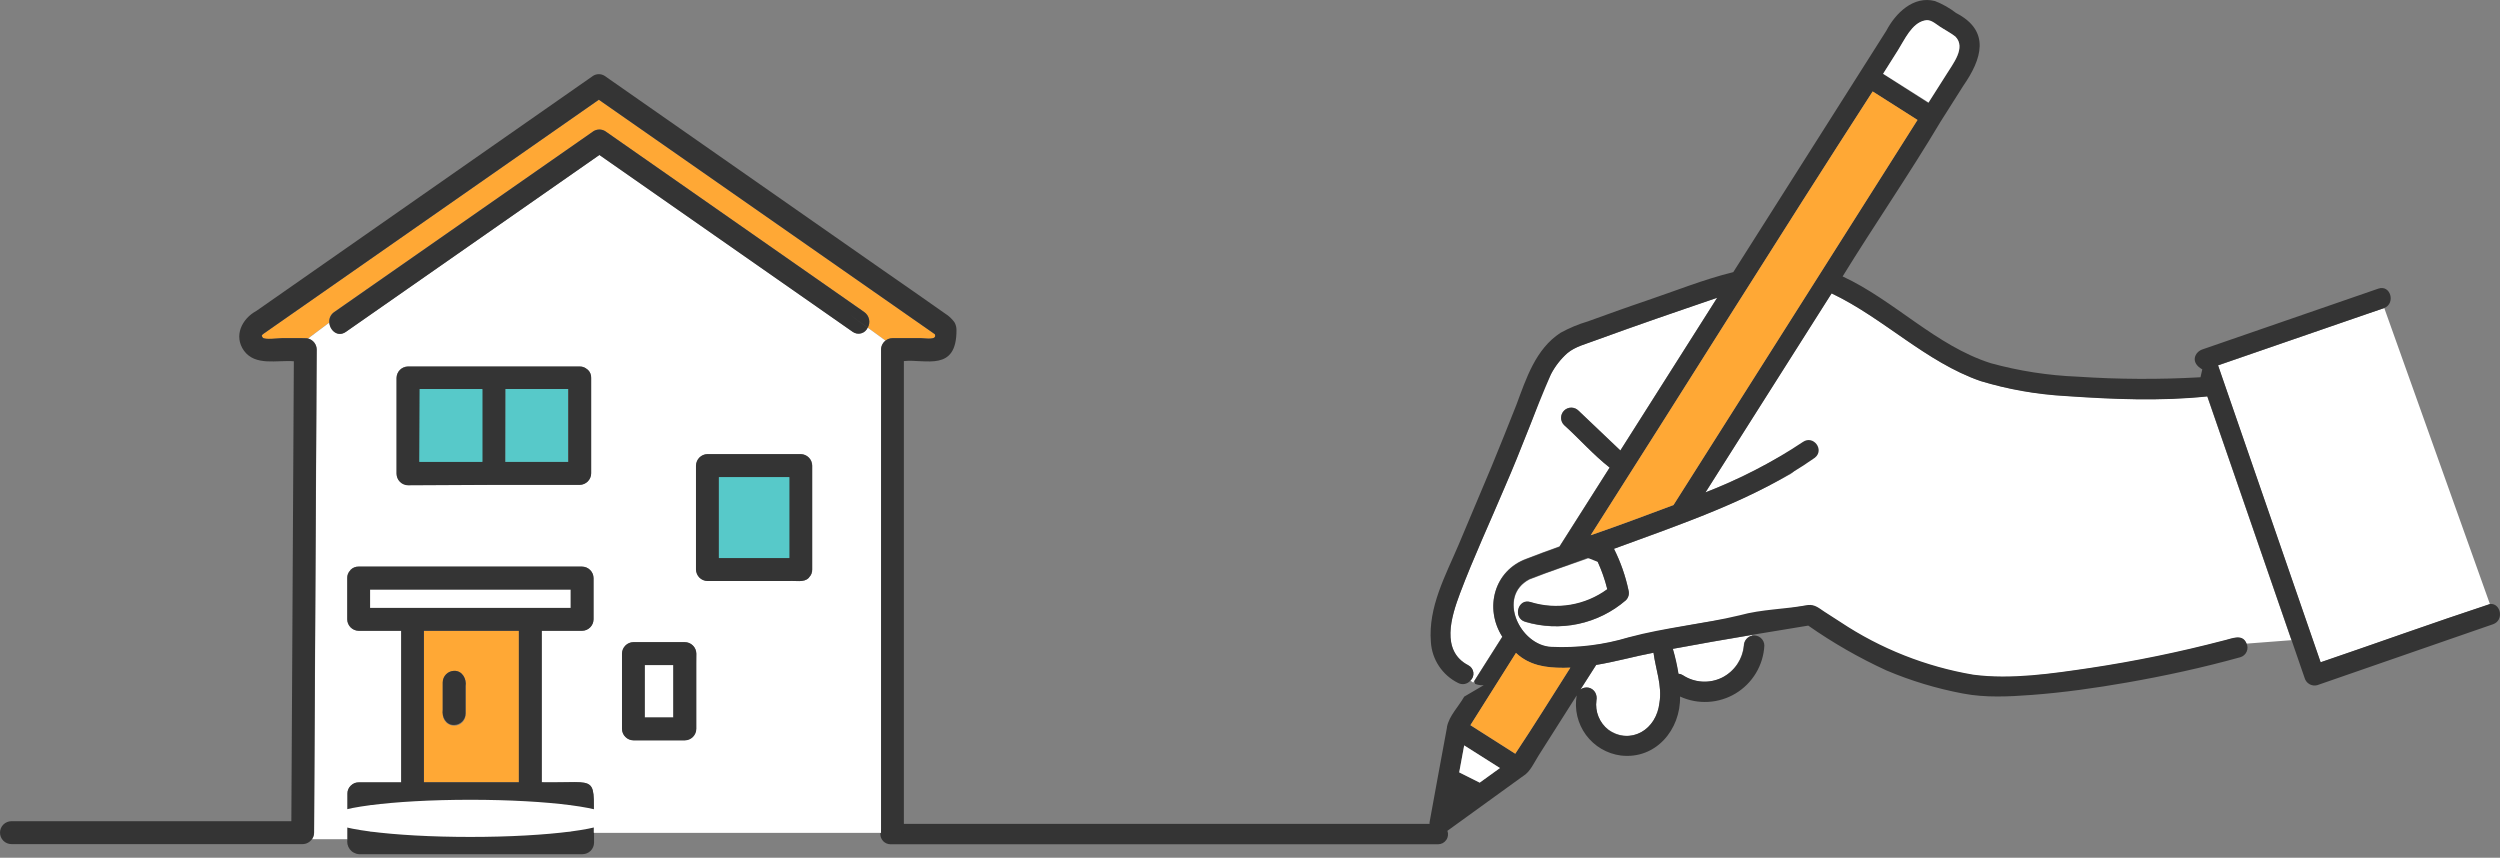
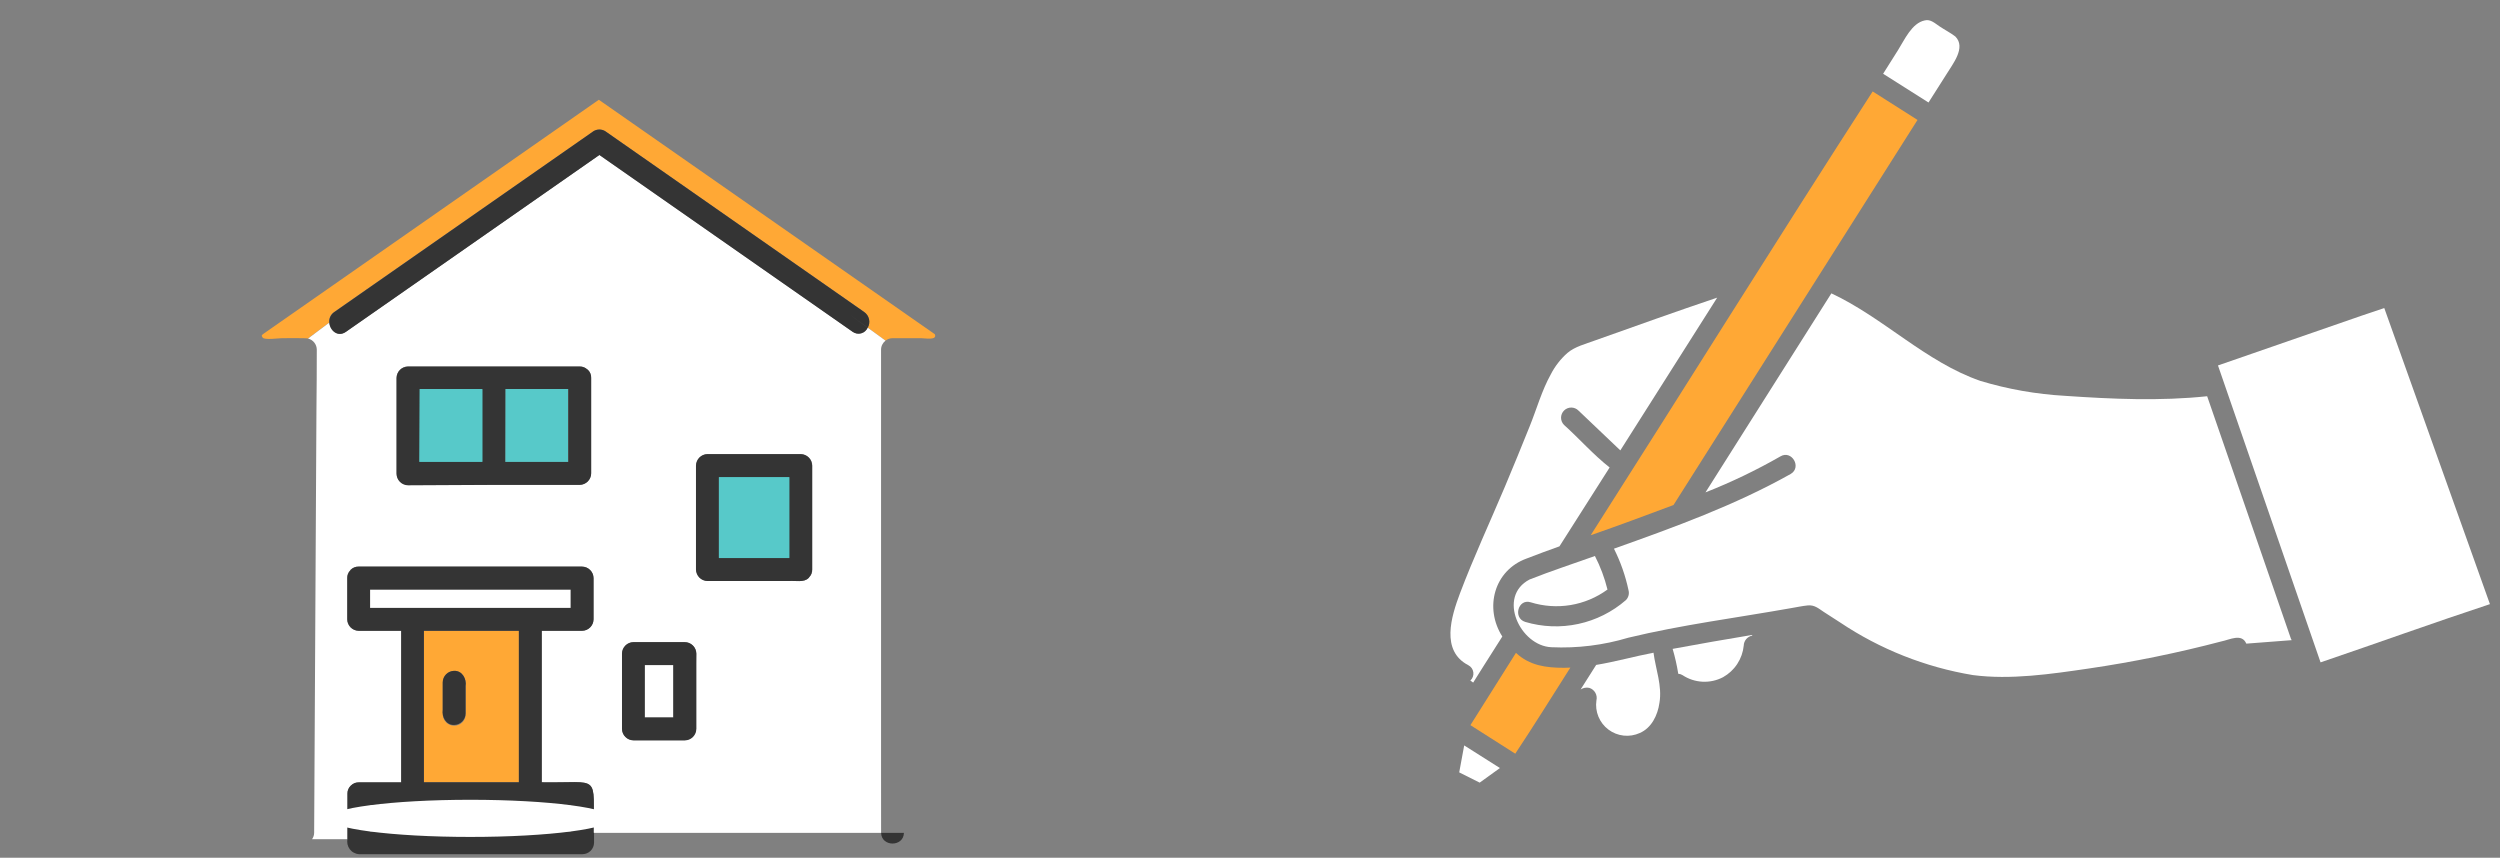
<svg xmlns="http://www.w3.org/2000/svg" width="239" height="82" viewBox="0 0 239 82" fill="none">
  <rect x="0" y="0" width="239" height="82" fill="#808080" stroke="none" />
  <path d="M141.835 63.666L143.621 60.851C141.873 58.112 142.84 54.521 145.941 53.397C146.984 52.992 148.032 52.606 149.084 52.23L153.88 44.691C152.328 43.472 150.994 41.947 149.522 40.623C149.34 40.441 149.237 40.193 149.237 39.935C149.237 39.677 149.34 39.429 149.522 39.247C149.705 39.065 149.952 38.962 150.21 38.962C150.469 38.962 150.716 39.065 150.899 39.247L154.904 43.057L164.163 28.455C160.258 29.769 156.352 31.174 152.461 32.555C151.58 32.884 150.556 33.132 149.841 33.746C149.19 34.322 148.652 35.015 148.255 35.789C147.398 37.328 146.898 39.123 146.245 40.738C145.469 42.681 144.669 44.615 143.864 46.539C142.435 49.925 140.878 53.273 139.578 56.712C138.739 58.946 137.711 62.218 140.373 63.594C140.502 63.661 140.613 63.758 140.697 63.877C140.78 63.996 140.833 64.134 140.852 64.278C140.871 64.422 140.854 64.569 140.804 64.705C140.754 64.841 140.671 64.964 140.564 65.061C140.649 65.133 140.74 65.198 140.835 65.256L141.835 63.666Z" fill="white" />
  <path d="M219.015 61.07C216.345 53.326 213.675 45.596 211.004 37.88C206.522 38.356 201.907 38.151 197.416 37.842C194.67 37.687 191.952 37.208 189.319 36.413C184.08 34.594 180.065 30.374 175.079 28.045L163.043 47.072C165.512 46.099 167.908 44.948 170.211 43.629C171.292 42.99 172.273 44.676 171.192 45.31C165.858 48.306 160.062 50.401 154.294 52.454C154.926 53.711 155.394 55.045 155.685 56.422C155.731 56.588 155.732 56.765 155.687 56.932C155.643 57.099 155.555 57.252 155.432 57.374C154.133 58.502 152.571 59.285 150.889 59.648C149.207 60.012 147.461 59.946 145.811 59.455C144.616 59.084 145.13 57.203 146.331 57.579C147.565 57.964 148.872 58.054 150.148 57.843C151.423 57.631 152.631 57.123 153.675 56.36C153.401 55.248 152.998 54.172 152.475 53.154C150.388 53.897 148.293 54.583 146.231 55.398C143.097 57.022 145.316 61.751 148.321 61.875C150.803 61.988 153.286 61.68 155.666 60.965C160.79 59.727 166.048 59.06 171.235 58.136C171.759 58.05 172.283 57.931 172.812 57.879C173.455 57.812 173.836 58.155 174.35 58.498L175.917 59.508C179.74 62.069 184.066 63.783 188.605 64.537C192.225 65.013 196.111 64.433 199.693 63.909C203.962 63.281 208.193 62.416 212.366 61.318C213.166 61.16 214.314 60.513 214.748 61.532L219.087 61.199L219.015 61.07Z" fill="white" />
  <path d="M225.783 30.174L212.038 34.937C215.305 44.402 218.574 53.864 221.845 63.323C227.25 61.484 232.628 59.541 238.038 57.755L227.936 29.45C227.222 29.688 226.498 29.926 225.783 30.174Z" fill="white" />
  <path d="M159.904 62.032C160.133 62.814 160.313 63.609 160.442 64.413C160.586 64.42 160.726 64.465 160.847 64.542C161.416 64.919 162.075 65.136 162.756 65.171C163.437 65.207 164.115 65.058 164.719 64.742C165.269 64.435 165.737 64 166.082 63.473C166.427 62.947 166.639 62.344 166.701 61.718C166.707 61.491 166.791 61.273 166.938 61.099C167.086 60.926 167.287 60.808 167.51 60.765V60.699C164.972 61.122 162.433 61.56 159.904 62.032Z" fill="white" />
  <path d="M151.937 65.761C152.182 65.838 152.388 66.004 152.515 66.227C152.641 66.45 152.678 66.712 152.618 66.962C152.541 67.486 152.608 68.022 152.81 68.512C153.012 69.003 153.342 69.43 153.766 69.748C154.19 70.067 154.692 70.266 155.219 70.323C155.746 70.381 156.279 70.296 156.762 70.076C157.871 69.6 158.476 68.395 158.643 67.19C158.919 65.571 158.281 63.975 158.076 62.399C156.233 62.751 154.423 63.266 152.594 63.566L151.104 65.918C151.224 65.837 151.361 65.781 151.504 65.754C151.647 65.727 151.795 65.729 151.937 65.761V65.761Z" fill="white" />
-   <path d="M238.047 57.741L238.638 59.398L238.047 57.741C232.627 59.527 227.25 61.47 221.854 63.309C218.587 53.846 215.318 44.384 212.048 34.922L227.931 29.45L227.374 27.892L227.931 29.45C229.041 29.012 228.546 27.188 227.369 27.593L212.648 32.679L210.538 33.408C209.847 33.646 209.333 34.632 210.538 35.313C210.447 35.708 210.457 35.675 210.366 36.066C206.449 36.289 202.522 36.27 198.607 36.008C195.805 35.896 193.024 35.464 190.32 34.722C185.057 33.046 181.109 28.726 176.155 26.426C179.204 21.472 182.518 16.672 185.5 11.661L187.686 8.208C189.448 5.669 190.339 2.969 187.005 1.245C186.39 0.769 185.71 0.384 184.986 0.102C182.928 -0.436 181.218 1.254 180.337 2.931C175.46 10.627 170.581 18.323 165.701 26.016C162.867 26.711 160.138 27.821 157.328 28.769C155.475 29.393 153.642 30.06 151.808 30.722C150.897 30.992 150.017 31.359 149.184 31.817C146.802 33.37 145.907 36.184 144.964 38.709C144.192 40.69 143.383 42.657 142.583 44.624C141.544 47.11 140.492 49.592 139.444 52.078C138.191 55.026 136.529 58.027 136.791 61.361C136.839 62.187 137.105 62.986 137.562 63.676C138.018 64.366 138.65 64.923 139.392 65.29C139.582 65.392 139.802 65.427 140.015 65.388C140.228 65.349 140.421 65.239 140.563 65.076C140.173 64.761 139.82 64.309 139.368 63.856C139.82 64.309 140.173 64.761 140.563 65.076C140.672 64.978 140.756 64.856 140.806 64.72C140.857 64.583 140.874 64.436 140.855 64.292C140.837 64.147 140.783 64.009 140.699 63.89C140.615 63.771 140.503 63.675 140.373 63.608C137.71 62.232 138.739 58.96 139.577 56.726C140.873 53.288 142.435 49.939 143.864 46.553C145.436 43.005 146.721 39.318 148.274 35.775C148.671 35.013 149.203 34.33 149.846 33.76C150.613 33.122 151.66 32.879 152.57 32.527C156.404 31.098 160.31 29.802 164.167 28.469L154.909 43.072L150.903 39.261C150.721 39.079 150.473 38.976 150.215 38.976C149.957 38.976 149.709 39.079 149.527 39.261C149.344 39.444 149.242 39.691 149.242 39.95C149.242 40.208 149.344 40.455 149.527 40.638C150.998 41.962 152.332 43.495 153.885 44.705L149.089 52.268C148.036 52.645 146.988 53.03 145.945 53.435C142.845 54.559 141.878 58.15 143.626 60.889L140.944 65.114C140.978 65.223 140.987 65.271 141.016 65.376C141.455 65.554 141.948 65.554 142.387 65.376C142.214 65.436 142.036 65.477 141.854 65.499L139.977 66.6C139.444 67.552 138.549 68.409 138.329 69.495V69.519C138.329 69.519 138.329 69.543 138.329 69.552C137.777 72.572 137.205 75.587 136.667 78.602C136.661 78.656 136.661 78.71 136.667 78.764H85.134C84.876 78.764 84.628 78.866 84.445 79.049C84.263 79.232 84.16 79.479 84.16 79.738C84.16 79.996 84.263 80.244 84.445 80.426C84.628 80.609 84.876 80.712 85.134 80.712H137.482C137.635 80.711 137.787 80.674 137.923 80.603C138.059 80.531 138.176 80.428 138.263 80.301C138.351 80.175 138.406 80.029 138.425 79.877C138.444 79.725 138.426 79.57 138.372 79.426L145.616 74.187C146.283 73.801 146.679 72.872 147.079 72.243L150.732 66.485C150.617 67.142 150.636 67.816 150.789 68.465C150.942 69.114 151.225 69.726 151.62 70.263C152.016 70.799 152.517 71.251 153.092 71.588C153.667 71.927 154.304 72.144 154.966 72.229C158.3 72.61 160.681 69.748 160.614 66.59C161.459 66.978 162.385 67.153 163.313 67.1C164.241 67.047 165.141 66.768 165.936 66.287C166.731 65.806 167.396 65.137 167.873 64.34C168.35 63.543 168.625 62.641 168.673 61.713C168.671 61.572 168.638 61.434 168.578 61.306C168.517 61.179 168.43 61.067 168.322 60.976C168.214 60.886 168.088 60.82 167.952 60.783C167.816 60.745 167.674 60.738 167.535 60.76V60.76C167.312 60.804 167.11 60.921 166.963 61.095C166.816 61.268 166.732 61.486 166.725 61.713C166.668 62.366 166.442 62.992 166.07 63.532C165.697 64.071 165.191 64.504 164.601 64.789C164.011 65.074 163.357 65.2 162.703 65.156C162.049 65.112 161.418 64.899 160.872 64.537C160.75 64.46 160.611 64.416 160.467 64.409C160.337 63.604 160.158 62.809 159.929 62.027C162.458 61.551 164.996 61.118 167.549 60.684C169.321 60.389 171.094 60.097 172.869 59.808C175.226 61.458 177.727 62.893 180.342 64.094C182.692 65.088 185.141 65.827 187.648 66.299C189.81 66.719 192.087 66.595 194.273 66.433C197.302 66.204 200.322 65.776 203.322 65.252C206.975 64.614 210.6 63.823 214.172 62.832C214.306 62.794 214.43 62.726 214.535 62.634C214.64 62.543 214.724 62.429 214.78 62.301C214.837 62.174 214.864 62.035 214.861 61.896C214.858 61.756 214.824 61.619 214.762 61.494L212.919 61.632L214.762 61.494C214.357 60.541 213.367 61.06 212.59 61.227C208.369 62.331 204.093 63.21 199.779 63.861C196.178 64.39 192.277 64.98 188.639 64.499C184.104 63.727 179.782 62.014 175.951 59.47L174.384 58.46C173.869 58.117 173.488 57.774 172.845 57.841C170.659 58.25 168.463 58.227 166.311 58.822C162.882 59.655 159.167 59.984 155.699 60.927C153.303 61.648 150.802 61.956 148.303 61.837C145.302 61.699 143.064 57.003 146.212 55.359C148.055 54.645 149.936 54.026 151.789 53.335L152.742 53.712C153.125 54.551 153.43 55.425 153.651 56.322C152.609 57.086 151.402 57.595 150.128 57.808C148.853 58.022 147.546 57.933 146.312 57.55C145.112 57.174 144.597 59.055 145.793 59.427C147.441 59.926 149.189 60.002 150.874 59.645C152.56 59.289 154.127 58.513 155.433 57.388C155.555 57.266 155.643 57.114 155.688 56.946C155.732 56.779 155.731 56.603 155.685 56.436C155.394 55.059 154.926 53.726 154.294 52.468C160.876 50.006 167.72 47.839 173.498 43.762C174.45 43.014 173.364 41.557 172.355 42.252C169.438 44.197 166.315 45.813 163.043 47.072L175.103 28.055H175.127C180.085 30.436 184.104 34.603 189.343 36.432C191.976 37.227 194.694 37.706 197.44 37.861C201.931 38.171 206.547 38.375 211.028 37.899L219.073 61.194L219.396 61.165L219.073 61.194C219.492 62.404 219.909 63.613 220.325 64.823C220.397 65.07 220.563 65.28 220.787 65.407C221.011 65.534 221.276 65.569 221.525 65.504L236.223 60.408L238.333 59.679C239.429 59.294 239.062 57.636 238.047 57.741ZM152.594 63.566C154.423 63.266 156.233 62.751 158.076 62.399C158.281 63.975 158.919 65.571 158.643 67.19C158.409 69.671 155.895 71.296 153.751 69.772C153.337 69.44 153.015 69.007 152.817 68.515C152.618 68.023 152.55 67.488 152.618 66.962C152.664 66.711 152.627 66.451 152.513 66.223C152.448 66.1 152.356 65.993 152.245 65.909C152.134 65.825 152.006 65.766 151.87 65.737C151.734 65.708 151.593 65.709 151.457 65.741C151.321 65.772 151.194 65.833 151.084 65.918L152.594 63.566ZM141.459 74.82L139.501 73.839C139.663 72.982 139.82 72.12 139.977 71.262L143.392 73.425L141.459 74.82ZM144.926 62.437C146.355 63.78 148.26 63.904 150.127 63.832C148.374 66.585 146.669 69.343 144.859 72.062L140.573 69.333L144.926 62.437ZM181.452 4.807C182.071 3.831 182.761 2.226 184.009 1.974C184.552 1.84 185 2.312 185.438 2.559C185.876 2.807 186.495 3.16 186.924 3.512C188.005 4.574 186.667 6.141 186.071 7.132C185.5 8.037 184.927 8.94 184.352 9.842L180.018 7.065L181.452 4.807ZM170.459 31.755L159.981 48.287C157.347 49.287 154.742 50.254 152.065 51.173C161.076 37.047 169.935 22.82 179.023 8.746L183.309 11.47L170.459 31.755Z" fill="#343434" />
  <path d="M139.501 73.839L141.458 74.82L143.392 73.425L139.977 71.262C139.82 72.12 139.663 72.982 139.501 73.839Z" fill="white" />
  <path d="M183.314 11.466L179.028 8.741C169.94 22.815 161.081 37.042 152.07 51.168C154.728 50.249 157.352 49.263 159.986 48.282L183.314 11.466Z" fill="#FFA835" />
  <path d="M149.531 63.842C147.816 63.842 146.226 63.637 144.925 62.413L140.572 69.324L144.859 72.053C146.669 69.333 148.374 66.576 150.126 63.823C149.926 63.832 149.731 63.842 149.531 63.842Z" fill="#FFA835" />
  <path d="M186.076 7.108C186.671 6.122 187.981 4.545 186.929 3.488C186.5 3.155 185.919 2.855 185.443 2.536C184.966 2.217 184.552 1.816 184.014 1.95C182.766 2.202 182.075 3.807 181.456 4.784L180.027 7.051L184.366 9.799L186.076 7.108Z" fill="white" />
  <path d="M61.63 68.59H64.368V63.58H61.639L61.63 68.59Z" fill="white" />
  <path d="M88.058 32.331C88.439 32.331 89.635 32.565 89.368 31.95L57.248 9.537C46.573 16.992 35.897 24.443 25.218 31.889C25.061 32.022 24.933 32.036 25.114 32.279C25.295 32.522 26.657 32.331 26.952 32.331C27.105 32.331 29.372 32.303 29.433 32.365L31.462 30.846C31.443 30.649 31.477 30.451 31.56 30.272C31.644 30.094 31.775 29.941 31.939 29.831L35.03 27.674L56.748 12.537C56.915 12.437 57.106 12.384 57.3 12.384C57.495 12.384 57.686 12.437 57.853 12.537C66.108 18.303 74.364 24.068 82.619 29.831C82.853 29.993 83.017 30.236 83.08 30.513C83.142 30.79 83.099 31.08 82.957 31.326L84.658 32.565C84.848 32.415 85.083 32.333 85.325 32.331H88.058Z" fill="#FFA835" />
  <path d="M84.229 73.882V33.427C84.229 33.26 84.268 33.095 84.343 32.946C84.417 32.797 84.525 32.666 84.657 32.565L82.957 31.326C82.9 31.457 82.815 31.573 82.708 31.666C82.601 31.76 82.474 31.828 82.337 31.866C82.2 31.904 82.056 31.91 81.916 31.885C81.776 31.86 81.644 31.805 81.528 31.722L57.295 14.814L33.062 31.722C32.281 32.265 31.538 31.588 31.476 30.846L29.447 32.365C29.686 32.423 29.898 32.56 30.05 32.754C30.202 32.947 30.285 33.186 30.285 33.432C30.285 35.337 30.274 37.242 30.252 39.147C30.186 51.84 30.105 66.809 30.033 79.607C30.032 79.829 29.963 80.045 29.833 80.226H33.2V75.897C33.196 75.758 33.221 75.62 33.273 75.491C33.324 75.363 33.402 75.246 33.5 75.149V75.149L33.538 75.115C33.635 75.019 33.75 74.943 33.877 74.892C34.004 74.841 34.14 74.817 34.277 74.82H38.335V60.303H34.277C33.987 60.3 33.711 60.183 33.506 59.978C33.302 59.774 33.185 59.497 33.181 59.208V55.264C33.177 55.126 33.201 54.989 33.253 54.861C33.304 54.733 33.382 54.617 33.481 54.521V54.497L33.519 54.464C33.616 54.367 33.731 54.291 33.858 54.241C33.985 54.19 34.121 54.165 34.258 54.169H55.633C55.922 54.172 56.199 54.289 56.403 54.494C56.608 54.698 56.725 54.975 56.728 55.264V59.208C56.725 59.497 56.608 59.774 56.403 59.978C56.199 60.183 55.922 60.3 55.633 60.303H51.794V74.787C57.476 74.882 56.724 73.834 56.752 79.621H84.233C84.224 77.706 84.233 75.792 84.229 73.882ZM56.505 45.258C56.5 45.547 56.383 45.822 56.178 46.027C55.974 46.231 55.698 46.348 55.409 46.353H39.006C38.717 46.349 38.44 46.233 38.236 46.028C38.031 45.824 37.914 45.547 37.911 45.258V36.118C37.914 35.829 38.031 35.553 38.236 35.349C38.441 35.145 38.717 35.03 39.006 35.027H55.409C55.547 35.023 55.683 35.048 55.811 35.099C55.939 35.149 56.055 35.225 56.152 35.322H56.176L56.209 35.361C56.306 35.457 56.382 35.572 56.433 35.699C56.483 35.826 56.508 35.962 56.505 36.099V45.258ZM66.549 63.356V69.667C66.546 69.956 66.429 70.233 66.224 70.437C66.02 70.642 65.743 70.758 65.454 70.762H60.558C60.268 70.758 59.992 70.642 59.787 70.437C59.583 70.233 59.466 69.956 59.462 69.667V62.484C59.466 62.195 59.583 61.919 59.787 61.714C59.992 61.509 60.268 61.393 60.558 61.389H65.473C65.762 61.393 66.039 61.509 66.243 61.714C66.448 61.919 66.565 62.195 66.568 62.484L66.549 63.356ZM77.656 45.734V54.44C77.66 54.578 77.636 54.715 77.585 54.842C77.535 54.97 77.458 55.086 77.361 55.183V55.207L77.323 55.24C76.88 55.717 76.051 55.488 75.456 55.536H67.645C67.356 55.531 67.081 55.414 66.877 55.209C66.674 55.005 66.558 54.729 66.554 54.44V44.51C66.558 44.221 66.674 43.946 66.877 43.741C67.081 43.536 67.356 43.419 67.645 43.414H76.561C76.85 43.418 77.126 43.535 77.331 43.739C77.536 43.944 77.652 44.221 77.656 44.51V45.734Z" fill="white" />
  <path d="M86.416 79.621H84.234C84.268 80.983 86.382 80.983 86.416 79.621Z" fill="#343434" />
-   <path d="M91.245 30.807C91 30.47 90.691 30.183 90.335 29.964C88.373 28.569 86.382 27.207 84.406 25.826L57.801 7.251C57.636 7.146 57.444 7.09 57.248 7.09C57.053 7.09 56.861 7.146 56.696 7.251L24.504 29.726C23.133 30.469 22.309 32.108 23.328 33.536C24.419 35.018 26.491 34.408 28.091 34.537C28.008 49.19 27.929 63.847 27.853 78.507H1.095C0.805 78.507 0.526 78.622 0.321 78.827C0.115 79.033 0 79.311 0 79.602C0 79.892 0.115 80.171 0.321 80.376C0.526 80.582 0.805 80.697 1.095 80.697H28.924C29.101 80.697 29.275 80.653 29.431 80.57C29.587 80.487 29.721 80.367 29.82 80.221V80.221C29.949 80.04 30.019 79.824 30.02 79.602C30.091 66.771 30.172 51.868 30.239 39.142C30.239 37.237 30.25 35.332 30.272 33.427C30.272 33.181 30.189 32.942 30.037 32.749C29.885 32.556 29.673 32.419 29.434 32.36L27.376 33.903L29.434 32.36C29.377 32.298 27.095 32.336 26.953 32.327C26.657 32.327 25.285 32.508 25.114 32.274C24.943 32.041 25.062 32.017 25.219 31.884C35.894 24.435 46.57 16.984 57.248 9.532L89.368 31.946C89.635 32.56 88.416 32.327 88.059 32.327H85.325C85.083 32.328 84.848 32.41 84.658 32.56L86.706 34.041L84.658 32.56C84.525 32.661 84.418 32.792 84.344 32.941C84.269 33.091 84.23 33.255 84.23 33.422V49.058C84.23 59.244 84.23 69.43 84.23 79.616H86.411C86.411 64.585 86.411 49.552 86.411 34.518C88.468 34.308 91.459 35.599 91.44 31.55C91.443 31.29 91.375 31.033 91.245 30.807V30.807Z" fill="#343434" />
  <path d="M49.604 60.303H40.526V74.787H49.604V60.303ZM44.518 65.599V68.209C44.527 68.359 44.507 68.509 44.456 68.65C44.406 68.791 44.327 68.921 44.224 69.03C44.122 69.14 43.998 69.227 43.86 69.287C43.723 69.346 43.574 69.377 43.425 69.377C43.275 69.377 43.126 69.346 42.989 69.287C42.851 69.227 42.727 69.14 42.625 69.03C42.522 68.921 42.443 68.791 42.393 68.65C42.343 68.509 42.322 68.359 42.331 68.209V65.228C42.336 64.94 42.453 64.665 42.656 64.46C42.859 64.256 43.134 64.138 43.422 64.132C44.199 64.109 44.622 64.909 44.518 65.599Z" fill="#FFA835" />
  <path d="M54.314 37.19H48.299V44.162H54.314V37.19Z" fill="#57C9C9" />
  <path d="M43.103 45.605C45.452 45.605 47.356 43.398 47.356 40.676C47.356 37.953 45.452 35.746 43.103 35.746C40.754 35.746 38.85 37.953 38.85 40.676C38.85 43.398 40.754 45.605 43.103 45.605Z" fill="#57C9C9" />
  <path d="M47.222 46.353H55.424C55.713 46.348 55.989 46.231 56.193 46.027C56.397 45.822 56.514 45.547 56.519 45.258V36.118C56.523 35.981 56.498 35.845 56.447 35.718C56.397 35.592 56.321 35.476 56.224 35.38L56.191 35.342H56.167C56.069 35.245 55.953 35.168 55.826 35.118C55.698 35.067 55.561 35.043 55.424 35.046H39.007C38.718 35.049 38.441 35.164 38.236 35.368C38.032 35.572 37.915 35.848 37.911 36.137V45.3C37.915 45.59 38.031 45.866 38.236 46.071C38.441 46.276 38.717 46.392 39.007 46.396L47.222 46.353ZM48.313 37.19H54.328V44.162H48.299L48.313 37.19ZM40.111 37.19H46.127V44.162H40.078L40.111 37.19Z" fill="#343434" />
  <path d="M72.094 54.964C74.729 54.964 76.866 52.51 76.866 49.482C76.866 46.455 74.729 44 72.094 44C69.458 44 67.321 46.455 67.321 49.482C67.321 52.51 69.458 54.964 72.094 54.964Z" fill="#57C9C9" />
  <path d="M76.561 43.414H67.626C67.337 43.419 67.062 43.536 66.858 43.741C66.655 43.946 66.539 44.221 66.535 44.51V54.45C66.539 54.738 66.655 55.014 66.858 55.219C67.062 55.423 67.337 55.54 67.626 55.545H75.437C76.032 55.498 76.866 55.712 77.304 55.25L77.342 55.217V55.193C77.439 55.096 77.516 54.98 77.567 54.852C77.617 54.724 77.641 54.587 77.637 54.45V44.51C77.634 44.224 77.52 43.95 77.319 43.746C77.118 43.542 76.847 43.423 76.561 43.414V43.414ZM75.47 53.216V53.354H68.721V45.605H75.47V53.216Z" fill="#343434" />
  <path d="M81.19 30.045L82.957 31.326C83.098 31.08 83.142 30.79 83.079 30.513C83.017 30.236 82.853 29.993 82.619 29.831C74.364 24.068 66.108 18.303 57.853 12.537C57.686 12.437 57.495 12.384 57.3 12.384C57.105 12.384 56.914 12.437 56.748 12.537L35.053 27.674L31.962 29.831C31.799 29.941 31.668 30.094 31.584 30.272C31.5 30.451 31.466 30.649 31.486 30.846L32.915 29.769L31.486 30.846C31.548 31.588 32.291 32.274 33.072 31.722L57.305 14.814L81.514 31.722C81.63 31.805 81.762 31.86 81.902 31.885C82.042 31.91 82.186 31.904 82.323 31.866C82.46 31.828 82.587 31.76 82.694 31.666C82.801 31.573 82.886 31.457 82.943 31.326L81.19 30.045Z" fill="#343434" />
  <path d="M43.412 64.132C43.124 64.139 42.849 64.256 42.646 64.46C42.443 64.665 42.326 64.94 42.321 65.228V67.843C42.217 68.533 42.641 69.333 43.412 69.305C43.702 69.301 43.978 69.184 44.183 68.98C44.387 68.775 44.504 68.499 44.508 68.209V65.599C44.622 64.909 44.198 64.109 43.412 64.132Z" fill="#343434" />
  <path d="M65.454 61.389H60.558C60.269 61.393 59.992 61.509 59.788 61.714C59.583 61.919 59.467 62.195 59.463 62.484V69.686C59.467 69.975 59.583 70.252 59.788 70.456C59.992 70.661 60.269 70.778 60.558 70.781H65.474C65.763 70.778 66.039 70.661 66.244 70.456C66.449 70.252 66.565 69.975 66.569 69.686V62.484C66.565 62.192 66.446 61.913 66.237 61.707C66.028 61.502 65.747 61.388 65.454 61.389V61.389ZM64.368 68.59H61.639V63.58H64.368V68.59Z" fill="#343434" />
  <path d="M35.378 56.36V58.117H54.562V56.36H35.378Z" fill="white" />
  <path d="M55.353 79.621H56.748C56.748 73.82 57.458 74.887 51.79 74.787V60.303H55.653C55.942 60.3 56.219 60.183 56.423 59.978C56.628 59.774 56.745 59.497 56.748 59.208V55.264C56.745 54.975 56.628 54.698 56.423 54.494C56.219 54.289 55.942 54.172 55.653 54.169H34.282C34.146 54.165 34.01 54.19 33.883 54.241C33.756 54.291 33.641 54.367 33.544 54.464L33.506 54.497V54.521C33.407 54.617 33.329 54.733 33.277 54.861C33.226 54.989 33.201 55.126 33.206 55.264V59.208C33.209 59.497 33.326 59.774 33.531 59.978C33.735 60.183 34.012 60.3 34.301 60.303H38.359V74.787H34.301C34.165 74.783 34.029 74.808 33.902 74.859C33.775 74.909 33.66 74.985 33.563 75.082L33.525 75.115C33.426 75.213 33.349 75.329 33.297 75.458C33.245 75.587 33.221 75.725 33.225 75.863V80.192C33.186 80.362 33.184 80.538 33.22 80.709C33.256 80.879 33.329 81.04 33.433 81.18C33.537 81.319 33.67 81.434 33.824 81.517C33.977 81.6 34.146 81.649 34.32 81.659H55.696C55.984 81.656 56.26 81.54 56.465 81.336C56.669 81.133 56.786 80.857 56.791 80.569V79.616L55.353 79.621ZM36.968 58.117H35.378V56.36H54.562V58.117H36.968ZM49.604 60.303V74.787H40.526V60.303H49.604ZM54.557 79.492H35.378V76.978H54.562L54.557 79.492Z" fill="#343434" />
  <path d="M44.97 80.011C52.461 80.011 58.534 79.216 58.534 78.235C58.534 77.254 52.461 76.459 44.97 76.459C37.478 76.459 31.405 77.254 31.405 78.235C31.405 79.216 37.478 80.011 44.97 80.011Z" fill="white" />
</svg>